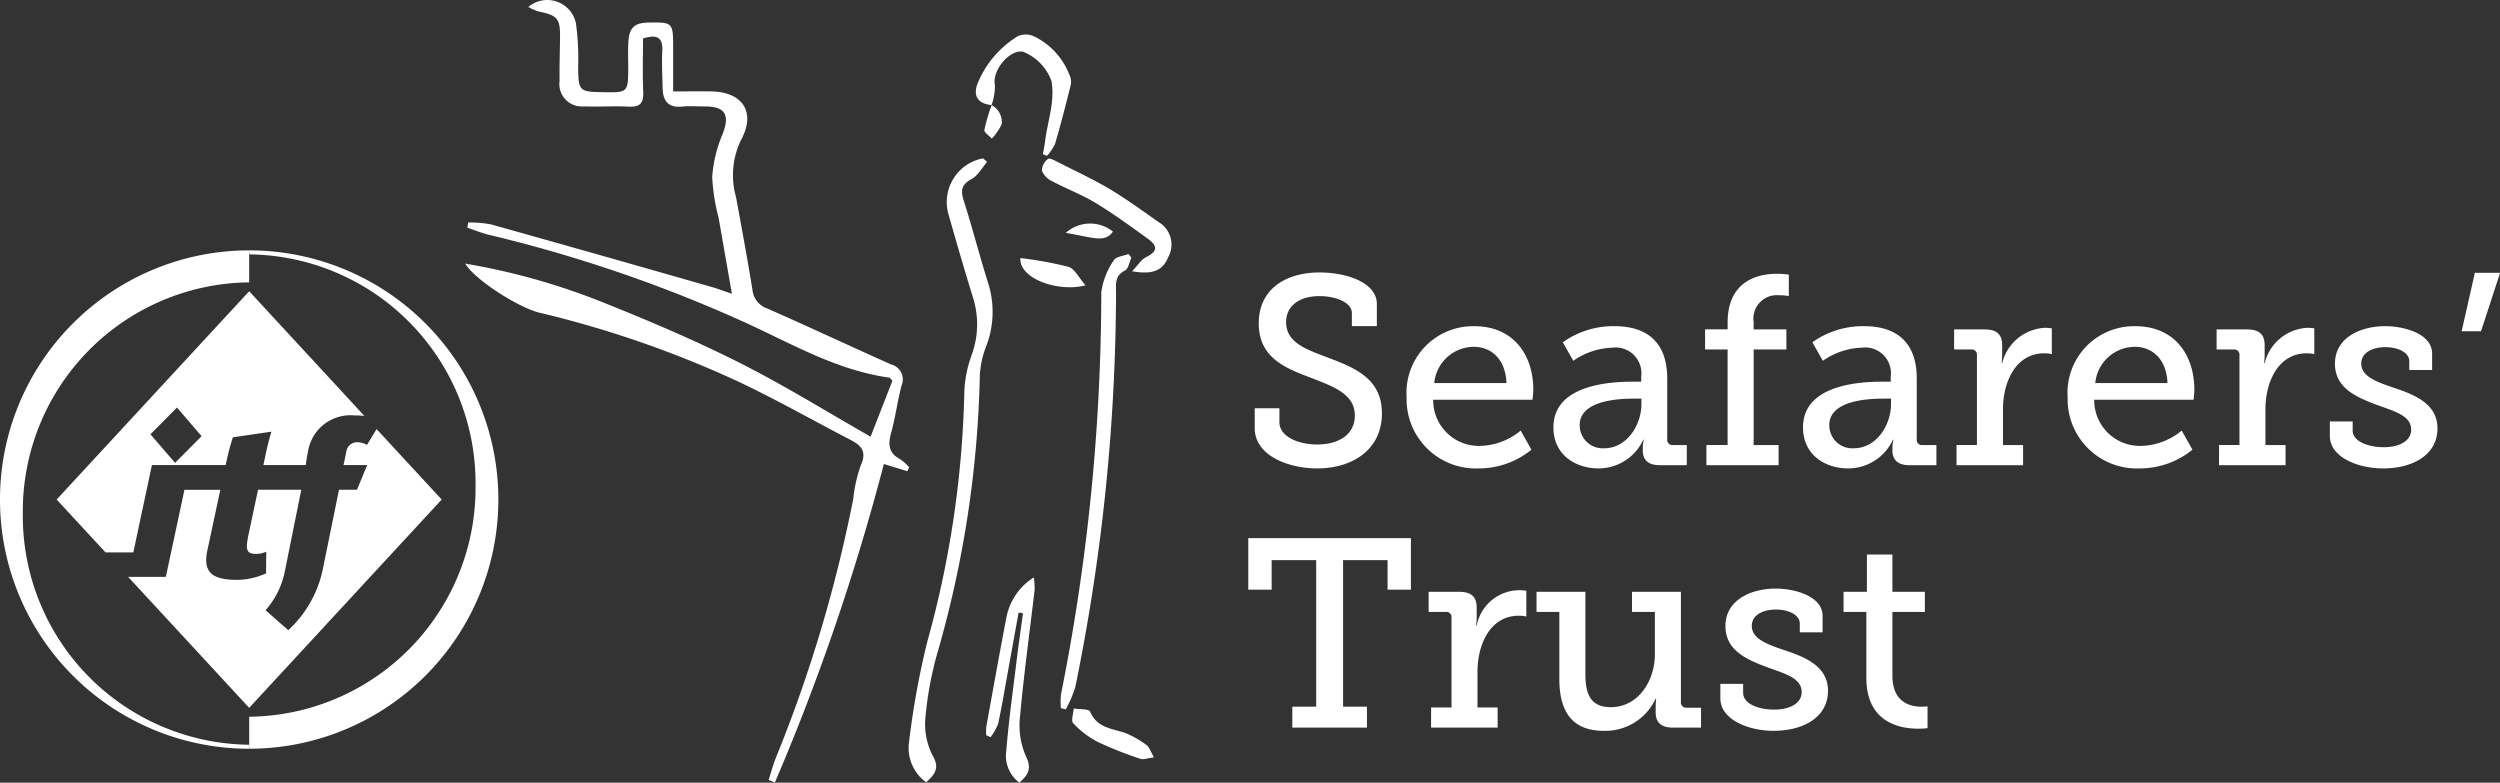
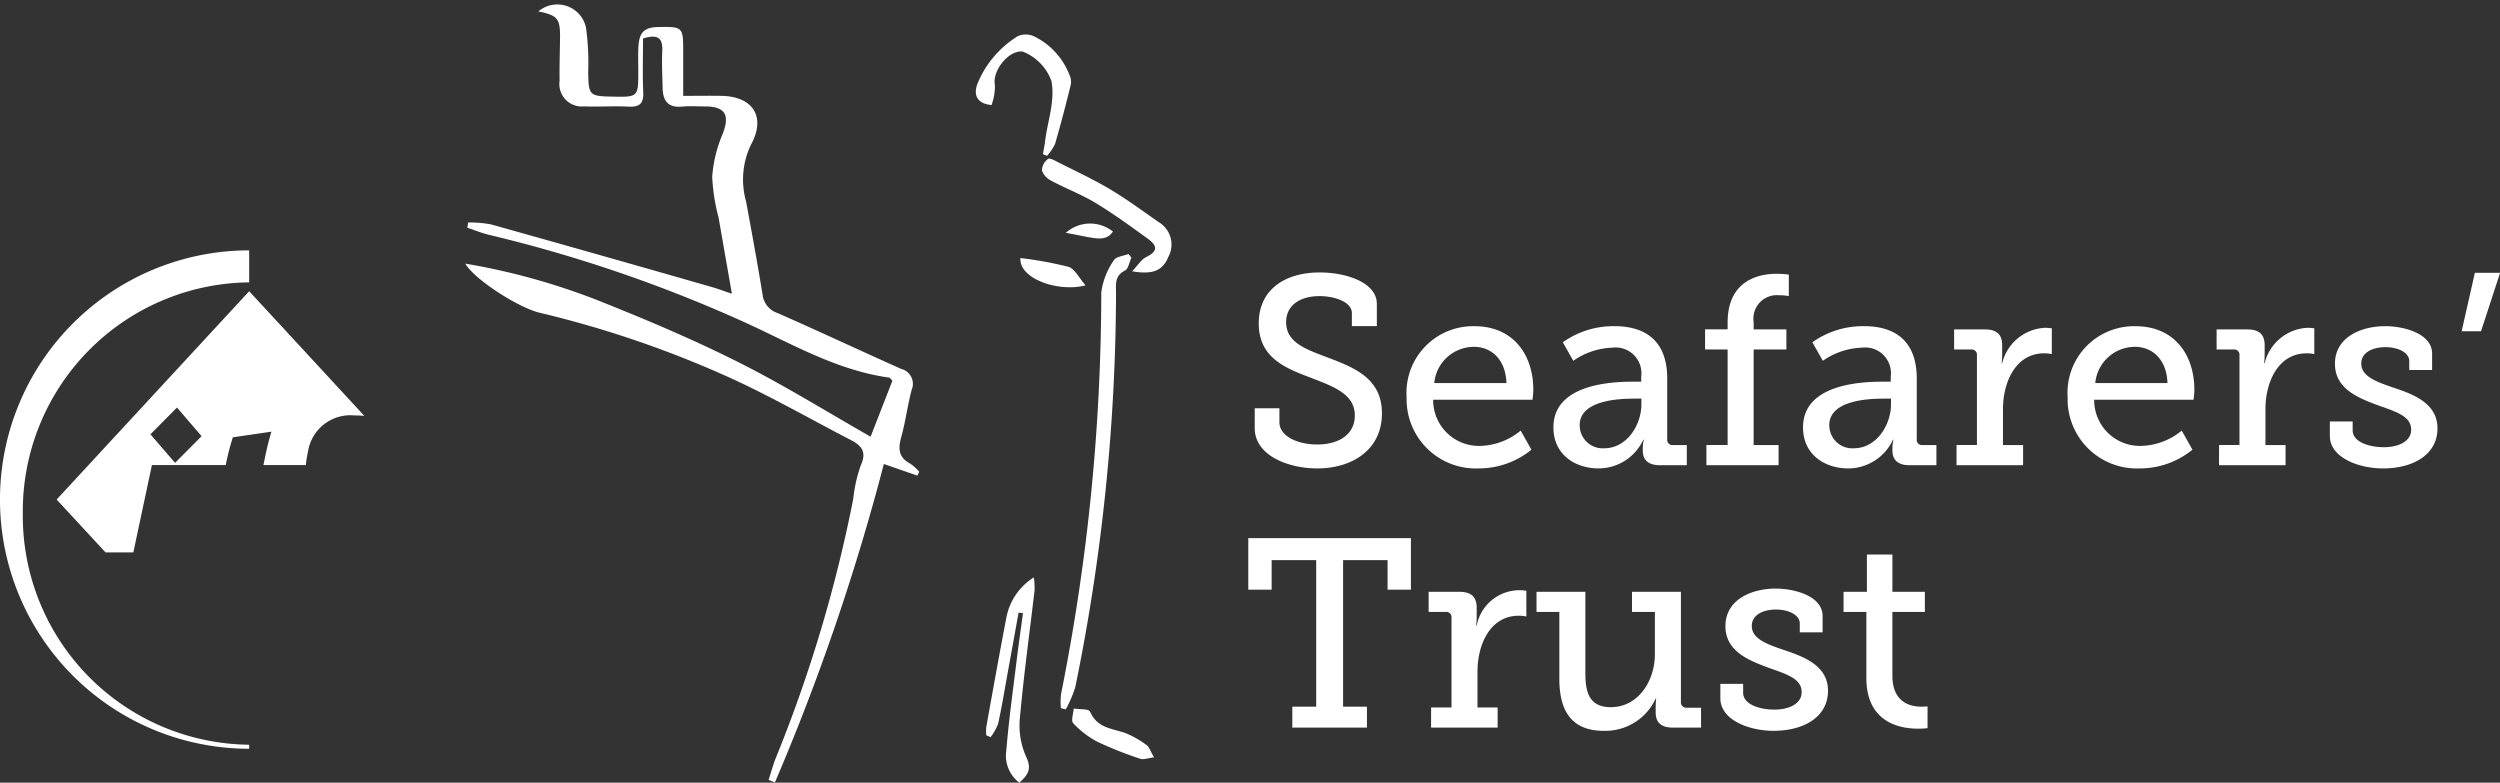
<svg xmlns="http://www.w3.org/2000/svg" width="209.592" height="65.614" viewBox="0 0 209.592 65.614">
  <rect x="0" y="0" width="209.592" height="65.614" fill="#333333" stroke="none" />
  <g id="ST-logo" transform="translate(-140 -100)">
    <path id="Path_1709" data-name="Path 1709" d="M1.192-4.77v1.665C1.192-.832,3.96.27,6.435.27c2.947,0,5.422-1.575,5.422-4.613C11.858-7.29,9.54-8.19,7.2-9.068c-1.777-.675-3.375-1.238-3.375-2.925,0-1.462,1.237-2.182,2.79-2.182,1.305,0,2.722.5,2.722,1.418v1.1H11.43v-1.868c0-1.732-2.43-2.633-4.815-2.633-2.677,0-5.085,1.283-5.085,4.275,0,2.813,2.137,3.712,4.23,4.5,1.957.765,3.825,1.373,3.825,3.218,0,1.575-1.327,2.43-3.15,2.43-1.665,0-3.173-.7-3.173-1.867V-4.77Zm12.735-.922A5.8,5.8,0,0,0,19.958.27,6.975,6.975,0,0,0,24.39-1.3l-.9-1.6a5.541,5.541,0,0,1-3.4,1.283,3.832,3.832,0,0,1-3.937-3.87H24.48s.068-.54.068-.832c0-2.948-1.687-5.332-4.928-5.332A5.58,5.58,0,0,0,13.927-5.692Zm2.317-1.193a3.346,3.346,0,0,1,3.33-3.038c1.44,0,2.655,1.035,2.722,3.038Zm9.99,3.712c0,2.34,1.89,3.443,3.78,3.443a4.138,4.138,0,0,0,3.757-2.408h.045a2.768,2.768,0,0,0-.09.743v.158c0,.742.4,1.237,1.417,1.237h2.272V-1.688H36.27a.44.44,0,0,1-.495-.5V-7.268c0-2.88-1.53-4.387-4.433-4.387a7.312,7.312,0,0,0-4.32,1.35L27.9-8.752a6.056,6.056,0,0,1,3.263-1.1,2.162,2.162,0,0,1,2.43,2.43V-7h-.72C30.983-7,26.235-6.75,26.235-3.173Zm2.2-.18c0-2.183,3.578-2.227,4.613-2.227h.563v.472c0,1.71-1.193,3.69-3.128,3.69A1.922,1.922,0,0,1,28.44-3.353ZM39.06,0h6.052V-1.688H43.02V-9.7h2.745v-1.687H43.02v-.608a1.964,1.964,0,0,1,2.138-2.25,3.977,3.977,0,0,1,.81.068v-1.8a7.338,7.338,0,0,0-1.035-.068c-1.35,0-4.095.45-4.095,4.095v.563h-1.89V-9.7h1.89v8.01H39.06Zm8.1-3.173C47.16-.832,49.05.27,50.94.27A4.138,4.138,0,0,0,54.7-2.138h.045a2.768,2.768,0,0,0-.09.743v.158C54.653-.5,55.057,0,56.07,0h2.272V-1.688H57.195a.44.44,0,0,1-.5-.5V-7.268c0-2.88-1.53-4.387-4.432-4.387a7.312,7.312,0,0,0-4.32,1.35l.878,1.553a6.056,6.056,0,0,1,3.263-1.1,2.162,2.162,0,0,1,2.43,2.43V-7H53.8C51.908-7,47.16-6.75,47.16-3.173Zm2.2-.18c0-2.183,3.577-2.227,4.613-2.227h.563v.472c0,1.71-1.193,3.69-3.128,3.69A1.922,1.922,0,0,1,49.365-3.353ZM60.03,0h5.58V-1.688H63.923V-4.7c0-2.227,1.035-4.68,3.465-4.68a2.873,2.873,0,0,1,.63.067v-2.16a3.873,3.873,0,0,0-.562-.045,3.892,3.892,0,0,0-3.6,2.97H63.81a6.611,6.611,0,0,0,.045-.787v-.72c0-.923-.472-1.327-1.463-1.327H59.827V-9.7h1.417a.44.44,0,0,1,.495.495v7.515H60.03Zm9.315-5.692A5.8,5.8,0,0,0,75.375.27,6.975,6.975,0,0,0,79.808-1.3l-.9-1.6a5.541,5.541,0,0,1-3.4,1.283,3.832,3.832,0,0,1-3.937-3.87H79.9s.068-.54.068-.832c0-2.948-1.688-5.332-4.928-5.332A5.58,5.58,0,0,0,69.345-5.692Zm2.317-1.193a3.346,3.346,0,0,1,3.33-3.038c1.44,0,2.655,1.035,2.722,3.038ZM82.035,0h5.58V-1.688H85.928V-4.7c0-2.227,1.035-4.68,3.465-4.68a2.873,2.873,0,0,1,.63.067v-2.16a3.873,3.873,0,0,0-.562-.045,3.892,3.892,0,0,0-3.6,2.97h-.045a6.612,6.612,0,0,0,.045-.787v-.72c0-.923-.472-1.327-1.462-1.327H81.833V-9.7H83.25a.44.44,0,0,1,.5.495v7.515h-1.71Zm9.292-2.452c0,1.8,2.385,2.722,4.455,2.722,2.587,0,4.567-1.193,4.567-3.352,0-2.115-2-2.858-3.757-3.442-1.372-.473-2.632-.923-2.632-2,0-.922.945-1.372,2.025-1.372,1.1,0,2,.472,2,1.17v.743H99.9V-9.36c0-1.665-2.34-2.295-3.937-2.295-1.98,0-4.208.9-4.208,3.15,0,2.07,1.868,2.835,3.555,3.465,1.575.563,2.835.923,2.835,2.07,0,.945-1.012,1.462-2.295,1.462-1.26,0-2.61-.45-2.61-1.417v-.743H91.327Zm11.048-8.775H104l1.6-4.9h-2.115ZM4.343,22H10.6V20.245h-2V7.96H12.33v2.475h1.957V6.115H.652v4.32H2.61V7.96H6.345V20.245h-2Zm11.633,0h5.58V20.313H19.868V17.3c0-2.228,1.035-4.68,3.465-4.68a2.873,2.873,0,0,1,.63.067v-2.16A3.655,3.655,0,0,0,19.8,13.45h-.045a6.612,6.612,0,0,0,.045-.787v-.72c0-.923-.472-1.327-1.462-1.327H15.773V12.3H17.19a.44.44,0,0,1,.5.495v7.515h-1.71ZM26.73,17.905c0,3.015,1.283,4.365,3.735,4.365a4.656,4.656,0,0,0,4.342-2.7h.045a4.929,4.929,0,0,0-.045.675v.495c0,.81.45,1.26,1.44,1.26H38.61V20.335H37.417a.45.45,0,0,1-.495-.495V10.615h-4.1V12.3H34.74v3.555c0,2.25-1.417,4.433-3.69,4.433-1.822,0-2.137-1.26-2.137-2.835v-6.84H24.818V12.3H26.73Zm13.5,1.642c0,1.8,2.385,2.722,4.455,2.722,2.588,0,4.568-1.193,4.568-3.353,0-2.115-2-2.858-3.757-3.442-1.373-.472-2.632-.923-2.632-2,0-.922.945-1.372,2.025-1.372,1.1,0,2,.472,2,1.17v.743H48.8V12.64c0-1.665-2.34-2.295-3.937-2.295-1.98,0-4.208.9-4.208,3.15,0,2.07,1.868,2.835,3.555,3.465,1.575.563,2.835.923,2.835,2.07,0,.945-1.012,1.462-2.295,1.462-1.26,0-2.61-.45-2.61-1.417v-.743H40.23Zm12.24-1.71c0,3.8,2.9,4.253,4.342,4.253a6.153,6.153,0,0,0,.787-.045V20.222s-.2.023-.517.023c-.855,0-2.43-.293-2.43-2.61V12.3h2.722V10.615H54.653V7.488H52.515v3.128H50.557V12.3H52.47Z" transform="translate(244 139)" fill="#fff" />
    <g id="Group_103" data-name="Group 103" transform="translate(179 100)">
-       <path id="Path_1694" data-name="Path 1694" d="M25.439,65.378c.206-.628.375-1.27.622-1.881a118.023,118.023,0,0,0,6.473-21.674,12.264,12.264,0,0,1,.627-2.8c.524-1.141.081-1.661-.847-2.141-3.157-1.635-6.251-3.4-9.466-4.913A88.06,88.06,0,0,0,6.223,26.214C4.487,25.791.842,23.491,0,22.1a56,56,0,0,1,11.783,3.344c3.817,1.529,7.612,3.148,11.28,5,3.7,1.864,7.229,4.061,10.926,6.166.616-1.581,1.232-3.16,1.827-4.688-.146-.155-.194-.254-.255-.263-4.531-.623-8.4-2.972-12.469-4.792A118.468,118.468,0,0,0,2.011,19.691c-.624-.148-1.224-.4-1.834-.6.025-.146.051-.292.077-.438a9.81,9.81,0,0,1,1.9.157q9.284,2.6,18.547,5.261c.492.141.971.325,1.659.558-.392-2.243-.754-4.311-1.114-6.378a16.313,16.313,0,0,1-.537-3.425,11.134,11.134,0,0,1,.854-3.541c.649-1.627.266-2.362-1.466-2.361-.64,0-1.285-.05-1.919.012-1.169.115-1.6-.494-1.624-1.541s-.083-2.083-.03-3.119c.058-1.15-.436-1.419-1.614-1.049,0,1.475-.049,2.986.017,4.492.042.96-.3,1.272-1.243,1.221-1.237-.067-2.481.03-3.719-.023A1.876,1.876,0,0,1,7.914,6.786c-.017-1.2.023-2.4.038-3.6.022-1.632-.206-1.9-1.816-2.228A4.506,4.506,0,0,1,5.292.585a2.456,2.456,0,0,1,3.99,1.35,21.38,21.38,0,0,1,.186,3.7c.029,1.979.084,2.054,2,2.092,2.2.044,2.2.044,2.2-2.145,0-.68-.028-1.362.011-2.04.07-1.23.505-1.632,1.7-1.65,2.024-.032,2.054,0,2.054,2.063,0,1.19,0,2.38,0,3.709,1.166,0,2.194-.018,3.222,0,2.646.053,3.73,1.777,2.463,4.084a6.776,6.776,0,0,0-.412,4.775c.479,2.594.956,5.189,1.381,7.793a1.84,1.84,0,0,0,1.245,1.552c3.476,1.524,6.911,3.143,10.379,4.687a1.292,1.292,0,0,1,.875,1.76c-.348,1.311-.515,2.671-.878,3.977-.27.968-.211,1.692.753,2.2a4.076,4.076,0,0,1,.76.686c-.052.108-.1.216-.154.324L35.1,38.9a188.885,188.885,0,0,1-9.135,26.7l-.526-.214" fill="#fff" />
-       <path id="Path_1695" data-name="Path 1695" d="M43.757,13.573c-.427.491-.765,1.148-1.3,1.435-.875.468-.928.972-.654,1.832.738,2.321,1.34,4.686,2.076,7.008a8,8,0,0,1-.195,5.166,7.924,7.924,0,0,0-.538,2.44,90.442,90.442,0,0,1-3.588,23.392,29.7,29.7,0,0,0-.973,5.3,5.732,5.732,0,0,0,.592,3.167c.616,1.073.24,1.567-.531,2.272A3.544,3.544,0,0,1,37.2,62.3a69.214,69.214,0,0,1,1.533-8.475,84.714,84.714,0,0,0,3.115-21.046,10.061,10.061,0,0,1,.62-3.032,7.472,7.472,0,0,0,.1-4.815c-.73-2.366-1.422-4.745-2.094-7.128a3.732,3.732,0,0,1,2.935-4.528l.344.294" fill="#fff" />
+       <path id="Path_1694" data-name="Path 1694" d="M25.439,65.378c.206-.628.375-1.27.622-1.881a118.023,118.023,0,0,0,6.473-21.674,12.264,12.264,0,0,1,.627-2.8c.524-1.141.081-1.661-.847-2.141-3.157-1.635-6.251-3.4-9.466-4.913A88.06,88.06,0,0,0,6.223,26.214C4.487,25.791.842,23.491,0,22.1a56,56,0,0,1,11.783,3.344c3.817,1.529,7.612,3.148,11.28,5,3.7,1.864,7.229,4.061,10.926,6.166.616-1.581,1.232-3.16,1.827-4.688-.146-.155-.194-.254-.255-.263-4.531-.623-8.4-2.972-12.469-4.792A118.468,118.468,0,0,0,2.011,19.691c-.624-.148-1.224-.4-1.834-.6.025-.146.051-.292.077-.438a9.81,9.81,0,0,1,1.9.157q9.284,2.6,18.547,5.261c.492.141.971.325,1.659.558-.392-2.243-.754-4.311-1.114-6.378a16.313,16.313,0,0,1-.537-3.425,11.134,11.134,0,0,1,.854-3.541c.649-1.627.266-2.362-1.466-2.361-.64,0-1.285-.05-1.919.012-1.169.115-1.6-.494-1.624-1.541s-.083-2.083-.03-3.119c.058-1.15-.436-1.419-1.614-1.049,0,1.475-.049,2.986.017,4.492.042.96-.3,1.272-1.243,1.221-1.237-.067-2.481.03-3.719-.023A1.876,1.876,0,0,1,7.914,6.786c-.017-1.2.023-2.4.038-3.6.022-1.632-.206-1.9-1.816-2.228a2.456,2.456,0,0,1,3.99,1.35,21.38,21.38,0,0,1,.186,3.7c.029,1.979.084,2.054,2,2.092,2.2.044,2.2.044,2.2-2.145,0-.68-.028-1.362.011-2.04.07-1.23.505-1.632,1.7-1.65,2.024-.032,2.054,0,2.054,2.063,0,1.19,0,2.38,0,3.709,1.166,0,2.194-.018,3.222,0,2.646.053,3.73,1.777,2.463,4.084a6.776,6.776,0,0,0-.412,4.775c.479,2.594.956,5.189,1.381,7.793a1.84,1.84,0,0,0,1.245,1.552c3.476,1.524,6.911,3.143,10.379,4.687a1.292,1.292,0,0,1,.875,1.76c-.348,1.311-.515,2.671-.878,3.977-.27.968-.211,1.692.753,2.2a4.076,4.076,0,0,1,.76.686c-.052.108-.1.216-.154.324L35.1,38.9a188.885,188.885,0,0,1-9.135,26.7l-.526-.214" fill="#fff" />
      <path id="Path_1696" data-name="Path 1696" d="M55.852,21.606c-.174.37-.253.933-.54,1.076-.9.45-.745,1.2-.747,1.938A166.725,166.725,0,0,1,51.151,57.6a10.006,10.006,0,0,1-.8,1.871l-.408-.1a5.952,5.952,0,0,1,.009-1.172,172.334,172.334,0,0,0,3.377-33.7,6.131,6.131,0,0,1,1.054-2.679c.175-.309.807-.359,1.231-.528Z" fill="#fff" />
      <path id="Path_1697" data-name="Path 1697" d="M43.685,61.64a3.958,3.958,0,0,1,0-.689c.554-3.063,1.1-6.127,1.689-9.183a5.081,5.081,0,0,1,2.3-3.36,6.365,6.365,0,0,1,.062,1.069c-.41,3.53-.9,7.051-1.22,10.589A6.458,6.458,0,0,0,47,63.378c.538,1.084.192,1.588-.543,2.236a2.819,2.819,0,0,1-1.091-2.686c.2-2.463.541-4.914.842-7.368.169-1.385.369-2.766.556-4.149l-.368-.054q-.45,2.487-.9,4.973c-.264,1.452-.5,2.91-.818,4.351a4.4,4.4,0,0,1-.633,1.12l-.357-.161" fill="#fff" />
      <path id="Path_1698" data-name="Path 1698" d="M55.912,22.743c.5-.522.76-.977,1.152-1.174.962-.483,1.059-.908.145-1.57-1.424-1.031-2.849-2.07-4.35-2.98-1.174-.711-2.477-1.2-3.693-1.851a1.6,1.6,0,0,1-.813-.863,1.238,1.238,0,0,1,.509-.979c.155-.111.62.159.919.311,1.438.728,2.907,1.409,4.289,2.234,1.4.838,2.729,1.812,4.071,2.752a2.181,2.181,0,0,1,.794,2.945c-.447,1.094-1.264,1.484-3.023,1.175" fill="#fff" />
      <path id="Path_1699" data-name="Path 1699" d="M44.132,8.808C43,8.7,42.585,8.065,42.926,7.076a8.388,8.388,0,0,1,3.4-4.042,1.663,1.663,0,0,1,1.337,0,5.973,5.973,0,0,1,3,3.257,1.3,1.3,0,0,1,.108.813c-.409,1.655-.834,3.307-1.312,4.942a4.079,4.079,0,0,1-.679,1.019l-.346-.139c.06-.346.138-.691.178-1.039.194-1.694.852-3.338.541-5.087a4.179,4.179,0,0,0-2.407-2.473c-1.183-.159-2.588,1.63-2.336,2.808a4.718,4.718,0,0,1-.283,1.675h0" fill="#fff" />
      <path id="Path_1700" data-name="Path 1700" d="M57.743,63.494c-.5.06-.872.216-1.15.119a31.235,31.235,0,0,1-3.6-1.432,7.526,7.526,0,0,1-2.019-1.552c-.2-.207.017-.807.043-1.228.476.078,1.275.02,1.373.256.567,1.359,1.8,1.411,2.922,1.785a7.9,7.9,0,0,1,1.835,1.042c.2.139.283.461.6,1.01" fill="#fff" />
      <path id="Path_1701" data-name="Path 1701" d="M52.009,23.923c-2.3.6-5.591-.563-5.461-2.289a31.812,31.812,0,0,1,4.021.733c.537.164.889.932,1.44,1.556" fill="#fff" />
      <path id="Path_1702" data-name="Path 1702" d="M50.352,19.522a3.059,3.059,0,0,1,3.952-.109c-.674.984-1.665.494-3.952.109" fill="#fff" />
-       <path id="Path_1703" data-name="Path 1703" d="M44.132,8.808h0a1.631,1.631,0,0,1,.851,1.6,4.918,4.918,0,0,1-.831,1.213c-.222-.243-.661-.521-.628-.723a15.52,15.52,0,0,1,.611-2.084" fill="#fff" />
    </g>
    <g id="Group_105" data-name="Group 105" transform="translate(140 120.99)">
      <path id="Path_1704" data-name="Path 1704" d="M20.89,41.446A19.183,19.183,0,0,1,1.913,22.064,19.183,19.183,0,0,1,20.89,2.682V0a20.891,20.891,0,0,0,0,41.783v-.337Z" fill="#fff" />
-       <path id="Path_1705" data-name="Path 1705" d="M58.15,20.891A20.891,20.891,0,0,0,37.26,0V.338A19.181,19.181,0,0,1,56.237,19.72,19.182,19.182,0,0,1,37.26,39.1v2.682A20.891,20.891,0,0,0,58.15,20.891" transform="translate(-16.369 -0.001)" fill="#fff" />
-       <path id="Path_1706" data-name="Path 1706" d="M37.258,74.362v0Z" transform="translate(-16.368 -32.58)" fill="#fff" />
-       <path id="Path_1707" data-name="Path 1707" d="M37.473,28.5l-.255,1.235H39.2l-.855,2.072H36.837l-1.363,6.686a9.593,9.593,0,0,1-2.888,5.087l-1.909-1.672a6.972,6.972,0,0,0,1.635-3.342l1.363-6.759H30.048l-.8,3.778c-.272,1.308-.146,1.6.653,1.6A2.076,2.076,0,0,0,30.738,37l-.017,1.817a6.063,6.063,0,0,1-2.343.546c-1.981,0-3-.472-2.581-2.453l1.091-5.1H23.88l-1.56,7.3H19.157L29.306,50.092,45.446,32.628l-5.462-5.909-.8,1.328a1.658,1.658,0,0,0-.836-.22.891.891,0,0,0-.871.673" transform="translate(-8.416 -11.738)" fill="#fff" />
      <path id="Path_1708" data-name="Path 1708" d="M16.459,20.682h6.187a19.914,19.914,0,0,1,.6-2.325l3.233-.473c-.309,1-.492,1.927-.672,2.8h3.555a9.239,9.239,0,0,1,.181-1.127,3.6,3.6,0,0,1,3.906-3.033,7.3,7.3,0,0,1,.82.041L24.612,6.111,8.471,23.575l4.1,4.433H14.9Zm2.1-4.821,2.063,2.4L18.4,20.5l-2.065-2.394Z" transform="translate(-3.722 -2.685)" fill="#fff" />
    </g>
  </g>
</svg>